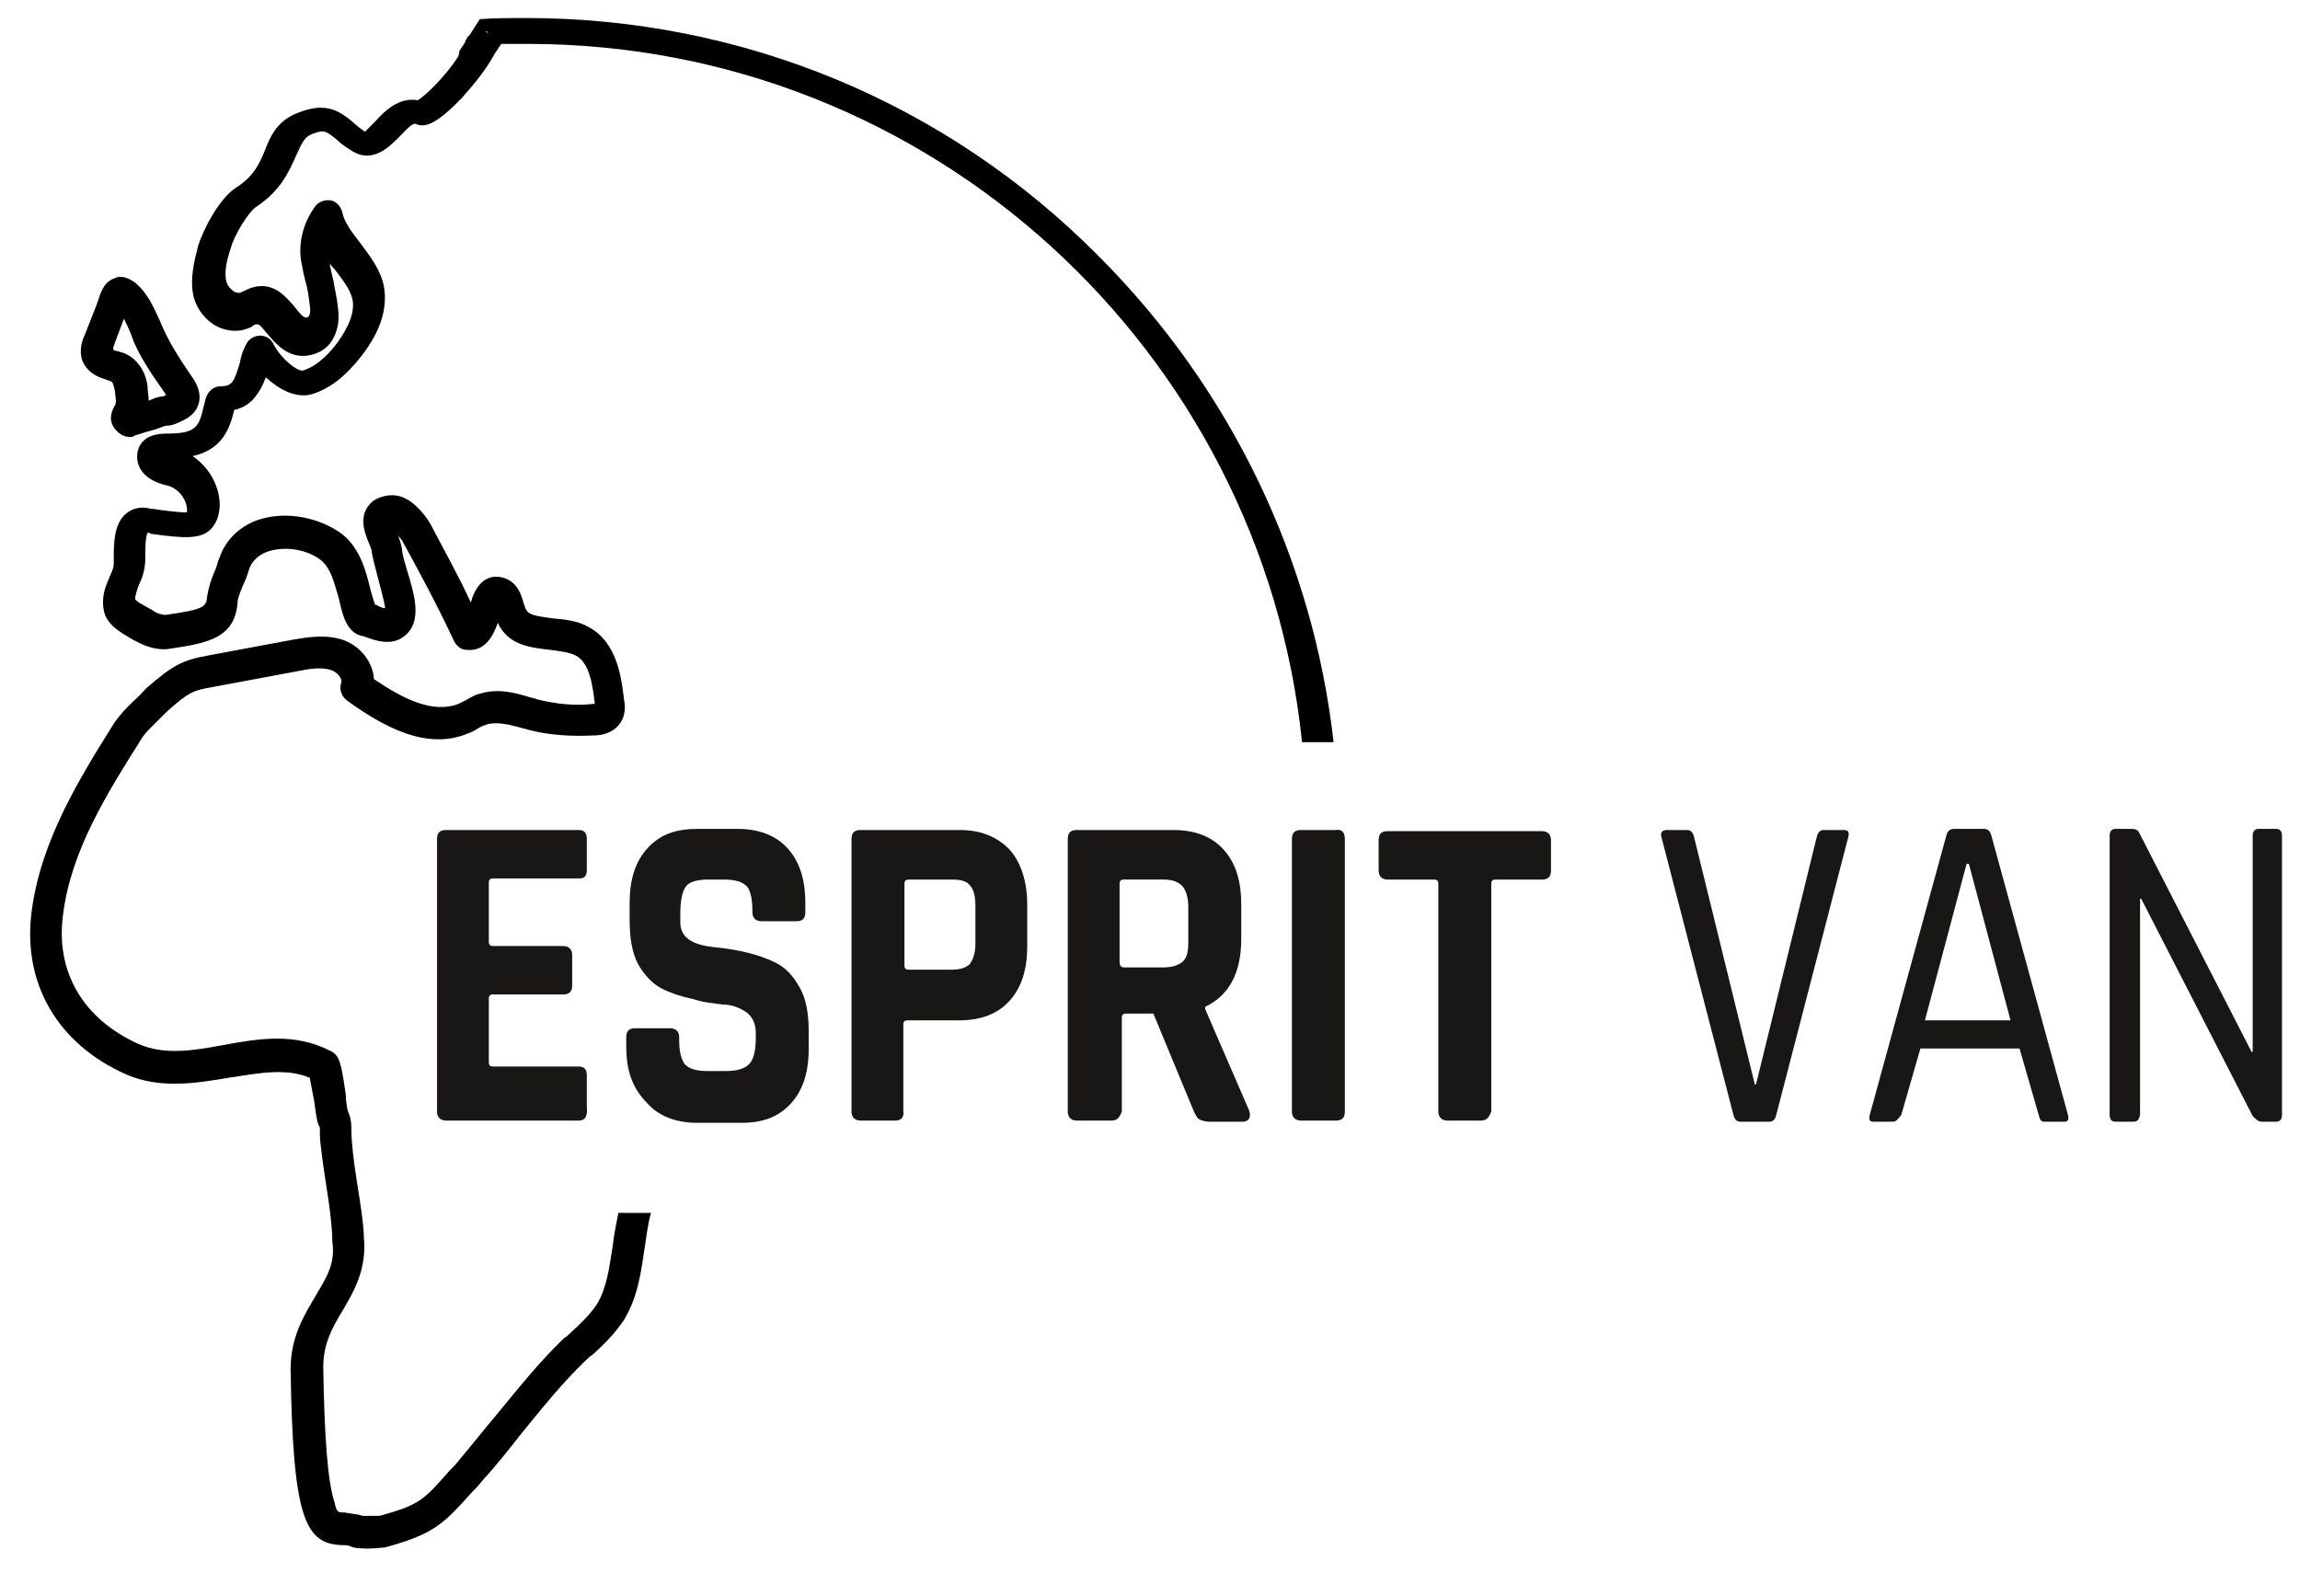
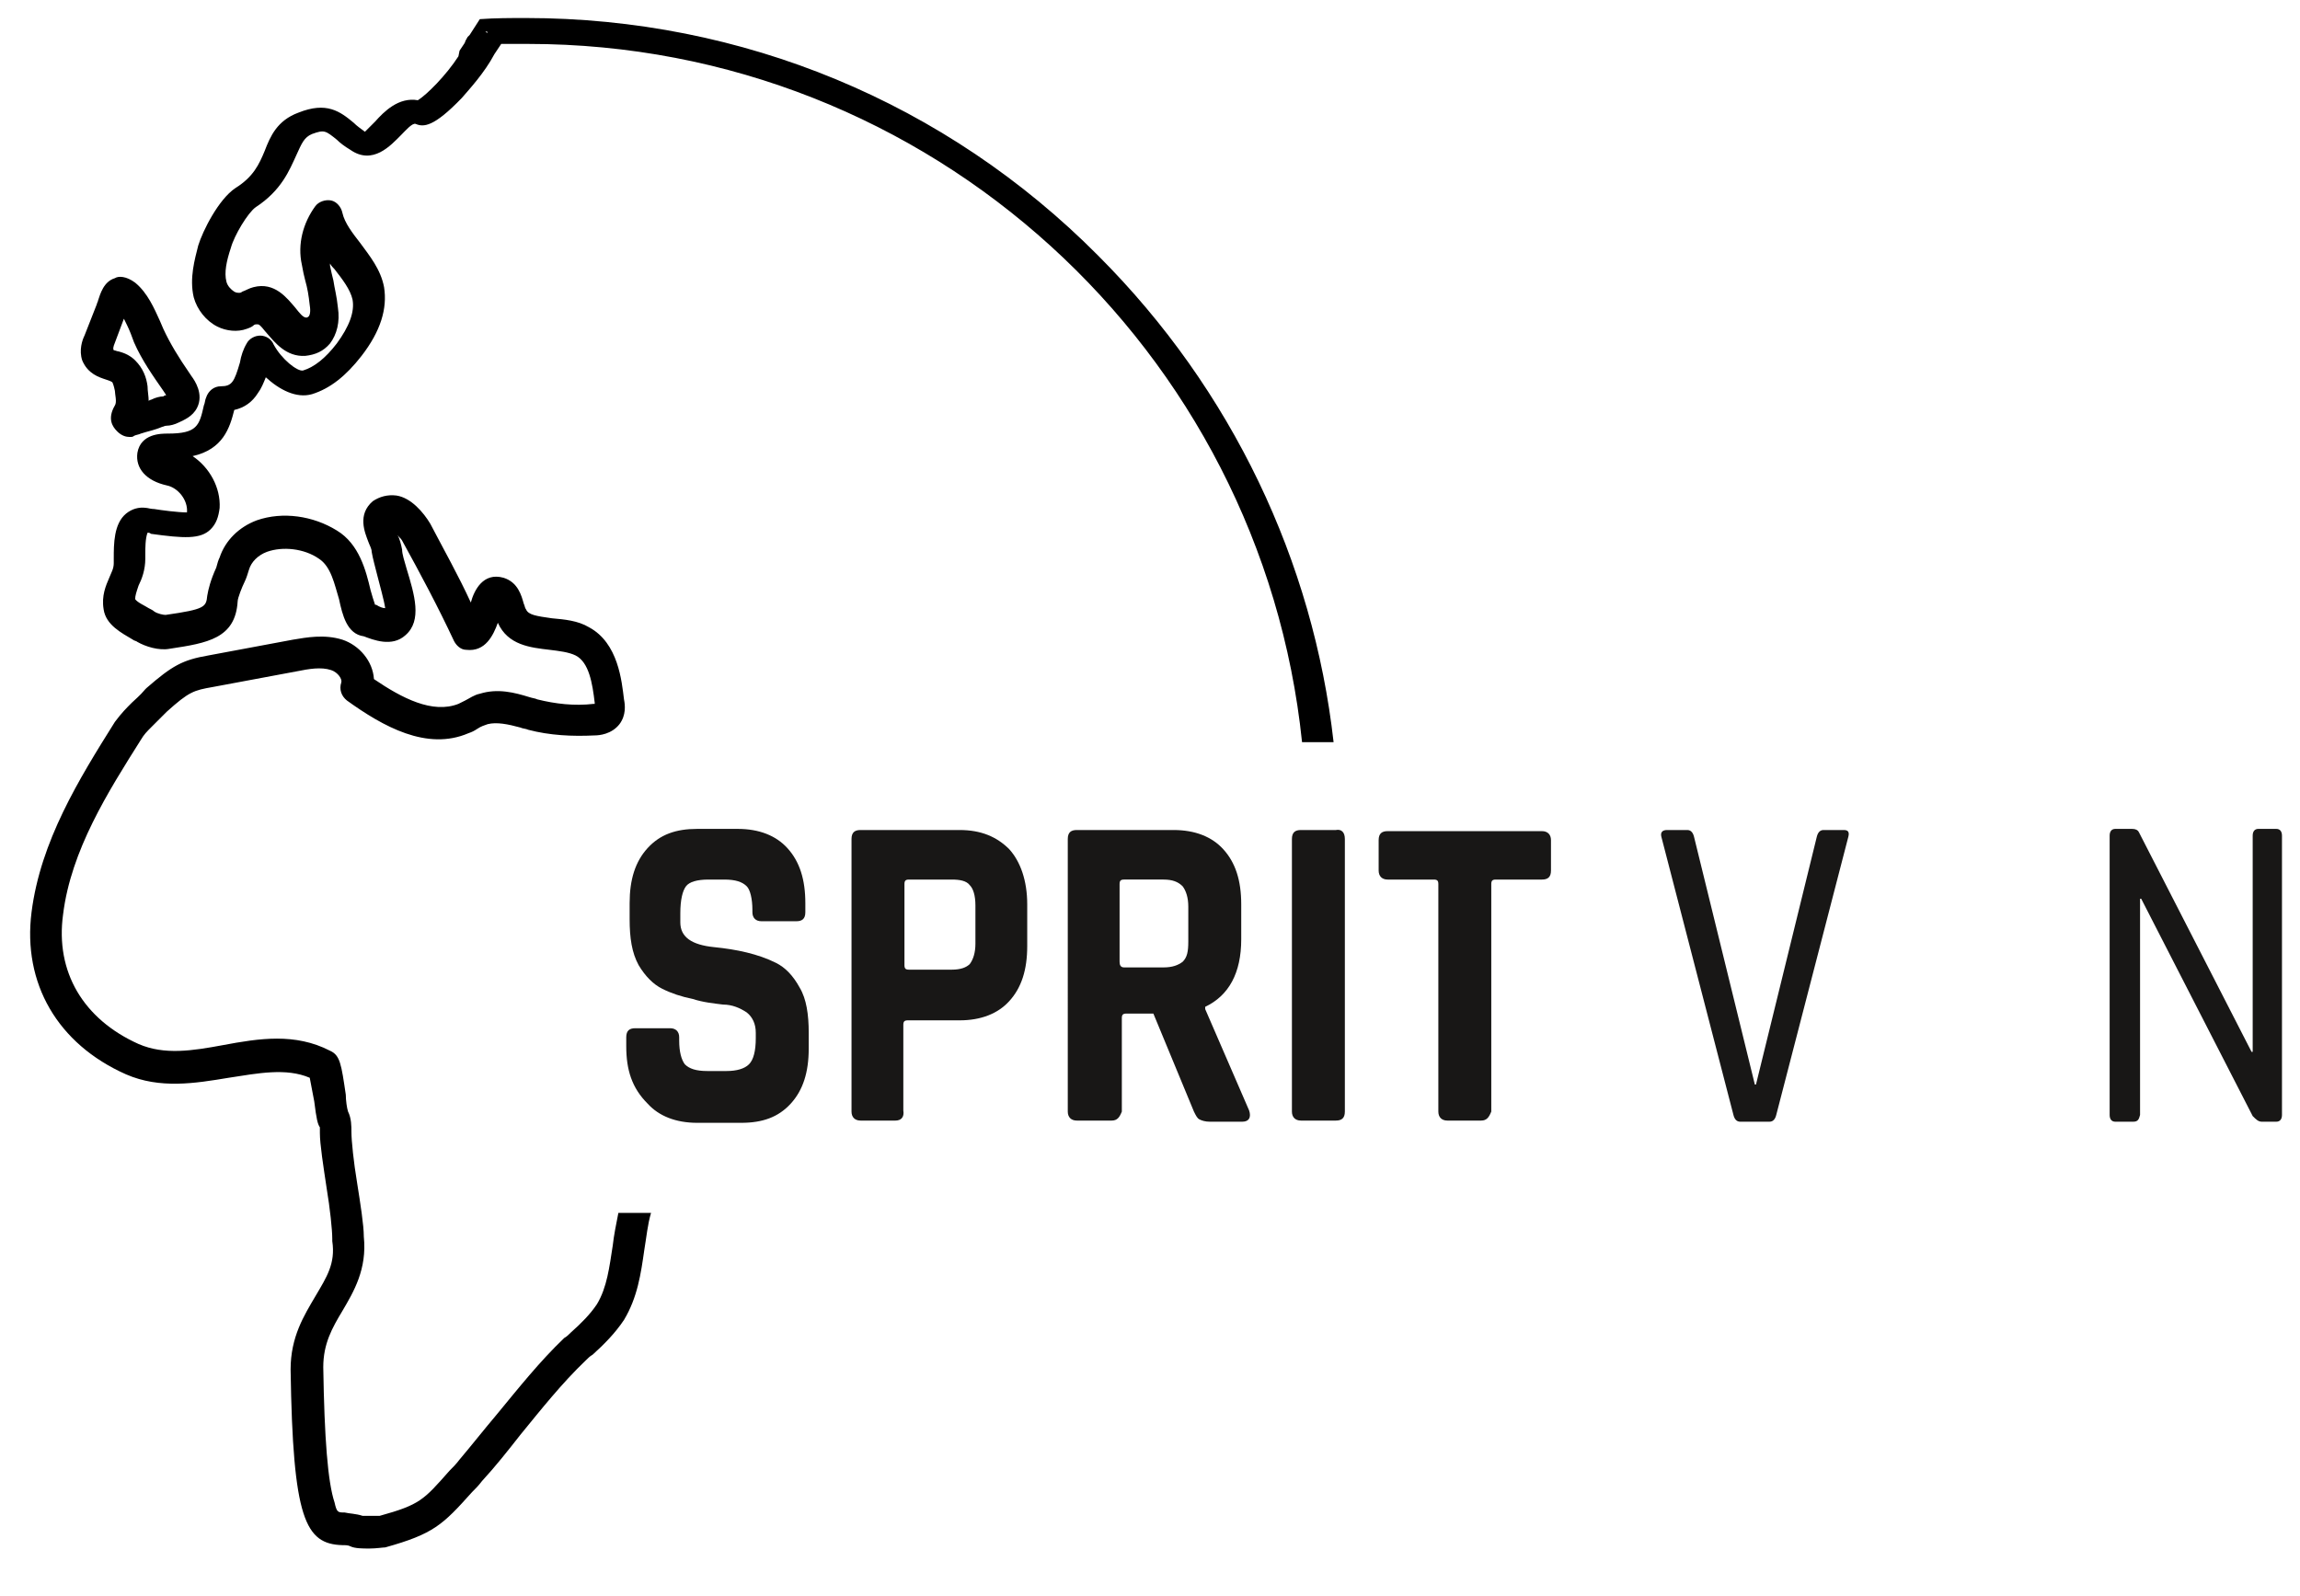
<svg xmlns="http://www.w3.org/2000/svg" version="1.1" id="Calque_1" x="0px" y="0px" viewBox="0 0 204.2 141.7" style="enable-background:new 0 0 204.2 141.7;" xml:space="preserve">
  <style type="text/css"> .st0{fill:none;} .st1{fill:#181716;} </style>
  <g>
    <g>
      <path class="st0" d="M7.5,29.7l1.1-2.8c0,0,0.1-0.2,0.1-0.3c0.2-0.6,0.5-1.7,1.5-2c0.4-0.1,1.1-0.2,1.8,0.4c1.1,1,1.7,2.3,2.2,3.4 c0.1,0.2,0.2,0.5,0.3,0.7c0.6,1.4,1.5,2.6,2.3,3.9l0.2,0.3c0.3,0.4,1.1,1.6,0.5,2.8c-0.4,0.8-1.2,1.2-1.6,1.3 c-0.4,0.2-0.8,0.2-1.1,0.3c-0.1,0-0.3,0-0.4,0.1c-0.7,0.3-1.3,0.4-1.9,0.6c-0.2,0.1-0.4,0.1-0.6,0.2c-0.1,0-0.2,0.1-0.4,0.1 c-0.3,0-0.7-0.1-1.1-0.5c-0.3-0.3-0.8-1.1-0.2-2.3c0.2-0.3,0.1-1,0-1.3C10.2,34.2,10.1,34,10,34c-0.1-0.1-0.4-0.2-0.6-0.3 c-0.7-0.2-1.7-0.6-2.1-1.7C7,31.1,7.3,30.2,7.5,29.7z" />
      <path class="st0" d="M11.9,32c0.7,0.6,0.9,1.5,1.1,2.3c0.1,0.4,0.1,0.8,0.1,1.3c0.1,0,0.2-0.1,0.2-0.1c0.4-0.2,0.8-0.2,1.1-0.3 c0.1,0,0.2,0,0.3-0.1c0,0,0-0.1-0.1-0.1l-0.2-0.3c-0.9-1.4-1.8-2.8-2.6-4.3c-0.1-0.3-0.2-0.5-0.3-0.8c-0.2-0.4-0.4-0.9-0.6-1.3 l-0.9,2.4c0,0,0,0,0,0c0,0.1-0.1,0.2-0.1,0.3c0.1,0,0.3,0.1,0.4,0.1C10.8,31.3,11.4,31.5,11.9,32z" />
      <path d="M9.4,33.7C9.7,33.8,10,33.9,10,34c0,0,0.1,0.2,0.2,0.7c0,0.3,0.2,1,0,1.3c-0.7,1.2-0.2,1.9,0.2,2.3 c0.4,0.4,0.8,0.5,1.1,0.5c0.2,0,0.3,0,0.4-0.1c0.2-0.1,0.4-0.1,0.6-0.2c0.6-0.2,1.2-0.3,1.9-0.6c0.1,0,0.2-0.1,0.4-0.1 c0.3,0,0.7-0.1,1.1-0.3c0.4-0.2,1.2-0.5,1.6-1.3c0.6-1.2-0.2-2.4-0.5-2.8l-0.2-0.3c-0.9-1.3-1.7-2.6-2.3-3.9 c-0.1-0.2-0.2-0.5-0.3-0.7c-0.5-1.1-1.1-2.5-2.2-3.4c-0.8-0.6-1.5-0.6-1.8-0.4c-1,0.3-1.3,1.4-1.5,2c0,0.1-0.1,0.2-0.1,0.3 l-1.1,2.8C7.3,30.2,7,31.1,7.3,32C7.8,33.2,8.8,33.5,9.4,33.7z M11.2,36.1C11.2,36.1,11.2,36.1,11.2,36.1 C11.2,36.1,11.2,36.1,11.2,36.1z M10.1,30.7C10.1,30.7,10.1,30.7,10.1,30.7l0.9-2.4c0.2,0.4,0.4,0.8,0.6,1.3 c0.1,0.3,0.2,0.5,0.3,0.8c0.7,1.6,1.7,3,2.6,4.3l0.2,0.3c0,0,0,0.1,0.1,0.1c-0.1,0-0.2,0-0.3,0.1c-0.3,0-0.7,0.1-1.1,0.3 c-0.1,0-0.2,0.1-0.2,0.1c0-0.4-0.1-0.9-0.1-1.3c-0.1-0.8-0.4-1.6-1.1-2.3c-0.5-0.5-1.1-0.7-1.5-0.8c-0.1,0-0.3-0.1-0.4-0.1 C10,30.9,10.1,30.8,10.1,30.7z M8.8,30.2L8.8,30.2L8.8,30.2z" />
    </g>
    <g>
-       <path class="st1" d="M51.4,99.5H39.6c-0.5,0-0.8-0.3-0.8-0.8V74.5c0-0.6,0.3-0.8,0.8-0.8h11.8c0.5,0,0.7,0.3,0.7,0.8v2.7 c0,0.6-0.2,0.8-0.7,0.8h-7.6c-0.3,0-0.4,0.1-0.4,0.4v5.2c0,0.3,0.1,0.4,0.4,0.4h6.2c0.5,0,0.8,0.3,0.8,0.8v2.7 c0,0.6-0.3,0.8-0.8,0.8h-6.2c-0.3,0-0.4,0.1-0.4,0.4v5.6c0,0.3,0.1,0.4,0.4,0.4h7.6c0.5,0,0.7,0.3,0.7,0.8v2.7 C52.2,99.2,51.9,99.5,51.4,99.5z" />
      <path class="st1" d="M55.6,92.9v-0.8c0-0.6,0.3-0.8,0.8-0.8h3.1c0.5,0,0.8,0.3,0.8,0.8v0.3c0,1,0.2,1.7,0.5,2.1 c0.4,0.4,1,0.6,2,0.6h1.7c0.9,0,1.6-0.2,2-0.6c0.4-0.4,0.6-1.2,0.6-2.3v-0.5c0-0.8-0.3-1.4-0.8-1.8c-0.6-0.4-1.3-0.7-2.1-0.7 c-0.8-0.1-1.8-0.2-2.7-0.5c-1-0.2-1.9-0.5-2.7-0.9c-0.8-0.4-1.5-1.1-2.1-2.1c-0.6-1.1-0.8-2.4-0.8-4.1v-1.4c0-2.1,0.5-3.7,1.6-4.9 c1.1-1.2,2.5-1.7,4.4-1.7h3.6c1.9,0,3.4,0.6,4.4,1.7c1.1,1.2,1.6,2.8,1.6,4.9V81c0,0.6-0.3,0.8-0.8,0.8h-3.1 c-0.5,0-0.8-0.3-0.8-0.8v-0.2c0-1-0.2-1.8-0.5-2.1c-0.4-0.4-1-0.6-2-0.6h-1.4c-1,0-1.7,0.2-2,0.6c-0.3,0.4-0.5,1.2-0.5,2.4v0.8 c0,1.3,1,2,3,2.2c2,0.2,3.9,0.6,5.5,1.4c0.8,0.4,1.5,1.1,2.1,2.2c0.6,1,0.8,2.4,0.8,4v1.4c0,2.1-0.5,3.7-1.6,4.9 c-1.1,1.2-2.5,1.7-4.4,1.7h-3.9c-1.9,0-3.4-0.6-4.4-1.7C56.1,96.6,55.6,95,55.6,92.9z" />
      <path class="st1" d="M79.5,99.5h-3.1c-0.5,0-0.8-0.3-0.8-0.8V74.5c0-0.6,0.3-0.8,0.8-0.8h8.8c1.9,0,3.3,0.6,4.4,1.7 c1,1.1,1.6,2.8,1.6,4.9V84c0,2.1-0.5,3.7-1.6,4.9c-1,1.1-2.5,1.7-4.4,1.7h-4.6c-0.3,0-0.4,0.1-0.4,0.4v7.6 C80.3,99.2,80,99.5,79.5,99.5z M80.7,86.1h3.8c0.8,0,1.3-0.2,1.6-0.5c0.3-0.4,0.5-1,0.5-1.8v-3.4c0-0.9-0.2-1.5-0.5-1.8 c-0.3-0.4-0.9-0.5-1.6-0.5h-3.8c-0.3,0-0.4,0.1-0.4,0.4v7.2C80.3,86,80.4,86.1,80.7,86.1z" />
      <path class="st1" d="M98.7,99.5h-3.1c-0.5,0-0.8-0.3-0.8-0.8V74.5c0-0.6,0.3-0.8,0.8-0.8h8.6c1.9,0,3.4,0.6,4.4,1.7 c1.1,1.2,1.6,2.8,1.6,4.9v3.1c0,3-1.1,5-3.2,6v0.2l3.9,9c0.2,0.6,0,1-0.6,1h-2.9c-0.4,0-0.7-0.1-0.9-0.2c-0.2-0.1-0.3-0.3-0.5-0.7 l-3.6-8.7h-2.4c-0.3,0-0.4,0.1-0.4,0.4v8.3C99.4,99.2,99.2,99.5,98.7,99.5z M99.8,85.9h3.5c0.8,0,1.3-0.2,1.7-0.5 c0.4-0.4,0.5-0.9,0.5-1.8v-3.1c0-0.8-0.2-1.4-0.5-1.8c-0.4-0.4-0.9-0.6-1.7-0.6h-3.5c-0.3,0-0.4,0.1-0.4,0.4v6.9 C99.4,85.7,99.5,85.9,99.8,85.9z" />
      <path class="st1" d="M119.4,74.5v24.2c0,0.6-0.3,0.8-0.8,0.8h-3.1c-0.5,0-0.8-0.3-0.8-0.8V74.5c0-0.6,0.3-0.8,0.8-0.8h3.1 C119.1,73.6,119.4,73.9,119.4,74.5z" />
      <path class="st1" d="M131.5,99.5h-3c-0.5,0-0.8-0.3-0.8-0.8V78.5c0-0.3-0.1-0.4-0.4-0.4h-4.1c-0.5,0-0.8-0.3-0.8-0.8v-2.7 c0-0.6,0.3-0.8,0.8-0.8h13.7c0.5,0,0.8,0.3,0.8,0.8v2.7c0,0.6-0.3,0.8-0.8,0.8h-4.1c-0.3,0-0.4,0.1-0.4,0.4v20.2 C132.2,99.2,132,99.5,131.5,99.5z" />
      <path class="st1" d="M157.1,99.6h-2.6c-0.3,0-0.5-0.2-0.6-0.6l-6.4-24.7c-0.1-0.4,0.1-0.6,0.5-0.6h1.8c0.3,0,0.5,0.2,0.6,0.6 l5.4,22h0.1l5.4-22c0.1-0.4,0.3-0.6,0.6-0.6h1.8c0.4,0,0.5,0.2,0.4,0.6L157.7,99C157.6,99.4,157.4,99.6,157.1,99.6z" />
-       <path class="st1" d="M168.1,99.6h-1.8c-0.3,0-0.4-0.2-0.3-0.6l6.8-24.8c0.1-0.4,0.3-0.6,0.7-0.6h2.6c0.4,0,0.6,0.2,0.7,0.6 l6.8,24.8c0.1,0.4,0,0.6-0.3,0.6h-1.8c-0.3,0-0.4-0.2-0.5-0.6l-1.7-5.9h-8.8l-1.7,5.9C168.5,99.4,168.3,99.6,168.1,99.6z M174.6,76.7l-3.7,13.9h7.6l-3.7-13.9H174.6z" />
      <path class="st1" d="M189.4,99.6h-1.6c-0.3,0-0.5-0.2-0.5-0.6V74.2c0-0.4,0.2-0.6,0.5-0.6h1.5c0.3,0,0.5,0.1,0.6,0.3l10,19.5h0.1 V74.2c0-0.4,0.2-0.6,0.5-0.6h1.6c0.3,0,0.5,0.2,0.5,0.6V99c0,0.4-0.2,0.6-0.5,0.6h-1.3c-0.3,0-0.5-0.2-0.8-0.5l-9.9-19.3h-0.1V99 C189.9,99.4,189.8,99.6,189.4,99.6z" />
    </g>
    <path d="M97.5,22.7C84,9.1,65.9,1.6,46.7,1.6c-1.4,0-2.7,0-4.1,0.1l-0.9,1.4c0,0,0,0,0,0c0,0,0,0,0,0l0,0c0,0,0,0,0,0 c-0.1,0.1-0.1,0.1-0.2,0.2c0,0.1-0.1,0.1-0.1,0.2c-0.1,0.1-0.1,0.3-0.2,0.4l-0.4,0.6L40.7,5c-1.1,1.7-2.8,3.4-3.6,3.9 c-1.7-0.3-3,1-3.8,1.9c-0.3,0.3-0.7,0.7-0.9,0.9c-0.4-0.3-0.7-0.5-1-0.8c-1.2-1-2.4-1.9-4.9-0.9c-1.9,0.7-2.5,2.1-3,3.4 c-0.5,1.2-1,2.3-2.6,3.3c-1.5,1-2.9,3.8-3.3,5.1c-0.3,1.2-0.8,2.9-0.4,4.6c0.3,1.1,1.1,2.1,2.1,2.6c0.8,0.4,1.8,0.5,2.6,0.2 c0.3-0.1,0.5-0.2,0.6-0.3c0.1-0.1,0.2-0.1,0.3-0.1c0,0,0.1,0,0.1,0c0.2,0,0.6,0.6,0.8,0.8c0.7,0.8,1.7,2.1,3.4,2 c0.9-0.1,1.6-0.4,2.2-1.1c0.6-0.8,0.9-1.9,0.7-3.2c-0.1-1-0.3-1.7-0.4-2.4c-0.1-0.4-0.2-0.8-0.3-1.3c0-0.1,0-0.1,0-0.2 c0.1,0.2,0.3,0.4,0.4,0.5c0.7,0.9,1.4,1.8,1.6,2.7c0.2,1.1-0.3,2.4-1.4,3.9c-1,1.3-2,2.1-3,2.4c-0.5,0.1-1.9-1-2.6-2.3 c-0.2-0.5-0.7-0.8-1.2-0.8c-0.5,0-1,0.3-1.2,0.7c-0.3,0.5-0.5,1.1-0.6,1.7c-0.5,1.7-0.7,2.1-1.7,2.1c-0.6,0-1.1,0.4-1.3,1 c-0.1,0.2-0.1,0.5-0.2,0.7c-0.4,1.8-0.6,2.5-3.2,2.5c0,0,0,0,0,0c-0.6,0-2.4,0-2.7,1.7c-0.2,1.4,0.8,2.5,2.6,2.9 c1,0.2,1.9,1.3,1.8,2.4c-0.8,0-2.3-0.2-2.9-0.3c-0.3,0-0.6-0.1-0.7-0.1c-0.7-0.1-1.3,0.1-1.8,0.5c-1.1,0.9-1.1,2.7-1.1,4l0,0.4 c0,0.5-0.2,0.8-0.4,1.3c-0.3,0.7-0.7,1.6-0.5,2.8c0.2,1.4,1.6,2.1,2.6,2.7c0.1,0.1,0.3,0.1,0.4,0.2c0.7,0.4,1.9,0.8,2.9,0.6 c3.3-0.5,5.8-0.9,6-4.2c0-0.3,0.4-1.3,0.6-1.7c0.2-0.4,0.3-0.8,0.4-1.1c0.2-0.7,0.8-1.3,1.6-1.6c1.4-0.5,3.3-0.3,4.6,0.6 c1.1,0.7,1.4,2.3,1.8,3.6c0.3,1.4,0.7,3.1,2.2,3.3c0.8,0.3,2.5,1,3.7-0.1c1.5-1.3,0.8-3.6,0.1-5.9c-0.2-0.7-0.4-1.3-0.4-1.7 c-0.1-0.5-0.2-0.9-0.4-1.3c0.1,0.2,0.3,0.3,0.4,0.5c1.6,2.9,3.2,5.9,4.6,8.9c0.2,0.4,0.6,0.8,1.1,0.8c1.7,0.2,2.4-1.3,2.8-2.4 c0,0,0,0,0,0c0.9,2,2.9,2.2,4.6,2.4c0.8,0.1,1.7,0.2,2.3,0.5c1.2,0.6,1.5,2.5,1.7,4.2c0,0,0,0.1,0,0.1c0,0-0.1,0-0.1,0 c-1.7,0.2-3.4,0-5-0.4c-0.2-0.1-0.4-0.1-0.7-0.2c-1.3-0.4-2.8-0.8-4.4-0.3c-0.5,0.1-0.9,0.4-1.3,0.6c-0.2,0.1-0.4,0.2-0.6,0.3 c-2.3,0.9-5-0.5-7.5-2.2c-0.1-1.6-1.3-3-2.8-3.5c-1.6-0.5-3.2-0.2-4.4,0l-7.5,1.4c-2.3,0.4-3.2,0.9-5.5,2.9c0,0-0.1,0.1-0.1,0.1 c-0.5,0.6-0.9,0.9-1.2,1.2c-0.5,0.5-0.9,0.9-1.5,1.7C7,69.2,3.6,74.7,2.8,81c-0.8,6.3,2.3,11.7,8.4,14.4c3,1.3,6.1,0.8,9.1,0.3 c2.6-0.4,5.1-0.9,7.2,0c0.1,0.6,0.3,1.5,0.4,2.1c0.2,1.6,0.3,2,0.5,2.3c0,0.1,0,0.4,0,0.5c0,1,0.3,2.9,0.6,4.9 c0.3,1.8,0.5,3.7,0.5,4.5c0,0.1,0,0.1,0,0.2c0.3,2-0.5,3.2-1.5,4.9c-1,1.7-2.2,3.6-2.2,6.5c0.2,13.3,1.3,15.5,4.6,15.6 c0.3,0,0.5,0,0.7,0.1c0.4,0.2,1.1,0.2,1.7,0.2c0.6,0,1.2-0.1,1.4-0.1c4.3-1.2,5.1-2,7.7-4.9c0.3-0.3,0.6-0.6,0.9-1 c1.2-1.3,2.3-2.7,3.4-4.1c1.8-2.2,3.7-4.6,5.8-6.6c0.2-0.2,0.4-0.4,0.6-0.5c1-0.9,2-1.9,2.8-3.1c1.2-2,1.5-4.1,1.8-6.2 c0.2-1.2,0.3-2.3,0.6-3.3h-2.9c-0.2,1-0.4,2-0.5,2.9c-0.3,1.9-0.5,3.7-1.4,5.2c-0.6,0.9-1.4,1.7-2.3,2.5c-0.2,0.2-0.4,0.4-0.6,0.5 c-2.2,2.1-4.1,4.5-6,6.8c-1.1,1.3-2.2,2.7-3.3,4c-0.3,0.4-0.6,0.7-0.9,1c-2.3,2.6-2.6,3-6.2,4c-0.3,0-1.2,0-1.5,0 c-0.6-0.2-1.2-0.2-1.6-0.3c-0.6,0-0.7,0-0.9-0.9c-0.6-1.8-0.9-5.7-1-12c0-2.1,0.8-3.5,1.7-5c1-1.7,2.2-3.7,1.9-6.6 c0-1-0.3-2.9-0.6-4.8c-0.3-1.8-0.5-3.7-0.5-4.5c0-0.5,0-1.2-0.3-1.8c-0.1-0.3-0.2-1-0.2-1.5c-0.4-2.7-0.5-3.5-1.4-3.9 c-3.1-1.6-6.3-1.1-9.5-0.5c-2.7,0.5-5.2,0.9-7.5-0.1c-4.9-2.2-7.4-6.4-6.7-11.5c0.7-5.7,4-10.9,6.9-15.5c0.3-0.5,0.5-0.7,1-1.2 c0.3-0.3,0.7-0.7,1.3-1.3c2-1.8,2.4-1.9,4.1-2.2l7.5-1.4c1-0.2,2.1-0.4,3-0.1c0.6,0.2,1,0.8,0.9,1.1c-0.2,0.6,0,1.2,0.5,1.6 c3.2,2.3,7.1,4.5,10.8,2.9c0.3-0.1,0.5-0.2,0.8-0.4c0.3-0.2,0.6-0.3,0.9-0.4c0.8-0.2,1.8,0,2.9,0.3c0.2,0.1,0.5,0.1,0.7,0.2 c1.9,0.5,3.9,0.6,5.9,0.5c0.4,0,1.5-0.1,2.2-1c0.6-0.8,0.5-1.7,0.4-2.2c-0.2-1.6-0.5-5-3.1-6.4c-1-0.6-2.2-0.7-3.3-0.8 c-1.4-0.2-2.1-0.3-2.3-0.8c-0.1-0.1-0.1-0.3-0.2-0.5c-0.2-0.7-0.5-1.9-1.8-2.3c-1.8-0.5-2.6,1.1-2.9,2.2c-1.1-2.4-2.4-4.7-3.6-7 c-0.6-1-1.7-2.3-3-2.5c-0.8-0.1-1.5,0.1-2.1,0.5c-1.4,1.2-0.7,2.8-0.4,3.6c0.1,0.3,0.3,0.6,0.3,0.9c0.1,0.6,0.3,1.3,0.5,2.1 c0.2,0.8,0.6,2.2,0.7,2.9c-0.2,0-0.5-0.1-0.8-0.3c0,0-0.1,0-0.1,0c-0.1-0.3-0.3-0.9-0.4-1.3c-0.4-1.7-1-4.1-3-5.3 c-2.1-1.3-4.8-1.7-7.1-0.9c-1.6,0.6-2.8,1.8-3.3,3.3c-0.1,0.2-0.2,0.5-0.3,0.9c-0.5,1.1-0.7,1.9-0.8,2.5c-0.1,1-0.2,1.2-3.7,1.7 c-0.2,0-0.7-0.1-1-0.3c-0.1-0.1-0.3-0.2-0.5-0.3c-0.3-0.2-1-0.5-1.2-0.8c0-0.3,0.1-0.6,0.3-1.2c0.3-0.6,0.6-1.4,0.6-2.4l0-0.4 c0-0.5,0-1.4,0.2-1.9c0.1,0,0.2,0,0.3,0.1c2.9,0.4,4.4,0.5,5.3-0.4c0.5-0.5,0.7-1.1,0.8-1.9c0.1-1.8-0.9-3.6-2.4-4.6 c2.7-0.6,3.3-2.5,3.7-4.1c0.9-0.2,1.6-0.7,2.1-1.5c0.3-0.4,0.5-0.9,0.7-1.4c1.2,1.1,2.7,1.9,4.1,1.5c1.6-0.5,3-1.6,4.4-3.4 c1.7-2.2,2.3-4.2,2-6.1c-0.3-1.6-1.3-2.8-2.1-3.9c-0.7-0.9-1.4-1.8-1.6-2.7c-0.1-0.5-0.5-1-1-1.1c-0.5-0.1-1.1,0.1-1.4,0.5 c-1.1,1.5-1.6,3.4-1.2,5.2c0.1,0.6,0.2,1,0.3,1.4c0.2,0.7,0.3,1.3,0.4,2.2c0.1,0.6,0,0.9-0.1,1c0,0-0.1,0.1-0.2,0.1 c-0.3,0-0.6-0.4-1-0.9c-0.7-0.8-1.8-2.3-3.7-1.8c-0.4,0.1-0.7,0.3-1,0.4c-0.1,0.1-0.2,0.1-0.3,0.1c-0.1,0-0.2,0-0.4-0.1 c-0.3-0.2-0.6-0.5-0.7-0.9c-0.2-0.8,0-1.8,0.4-3c0.3-1.1,1.5-3.1,2.2-3.6c2.3-1.5,3-3.3,3.6-4.6c0.5-1.1,0.7-1.6,1.4-1.9 c1.1-0.4,1.2-0.3,2.2,0.5c0.3,0.3,0.7,0.6,1.2,0.9c2,1.4,3.6-0.4,4.5-1.3c0.4-0.4,1-1.1,1.3-1c0.7,0.3,1.6,0.3,4.1-2.3 c0.6-0.7,2-2.2,2.9-3.9l0.6-0.9c0.8,0,1.6,0,2.4,0c35.7,0,65.1,27.2,68.7,62l2.8,0C116.6,49.9,109.4,34.6,97.5,22.7z M42.2,2.9 C42.2,2.9,42.2,2.9,42.2,2.9C42.2,2.9,42.2,2.9,42.2,2.9L42.2,2.9z M43.3,2.9c-0.1,0-0.1,0-0.2-0.1C43.2,2.8,43.3,2.8,43.3,2.9 L43.3,2.9z M43.1,2.8c-0.1,0-0.1,0-0.2,0C42.9,2.8,43,2.8,43.1,2.8z M42.8,2.8c0,0-0.1,0-0.1,0C42.7,2.8,42.7,2.8,42.8,2.8z M42.5,2.8C42.5,2.8,42.5,2.8,42.5,2.8C42.5,2.8,42.5,2.8,42.5,2.8z M41.3,4C41.3,4,41.3,4,41.3,4l-0.1,0.1C41.3,4.1,41.3,4,41.3,4 z" />
  </g>
</svg>